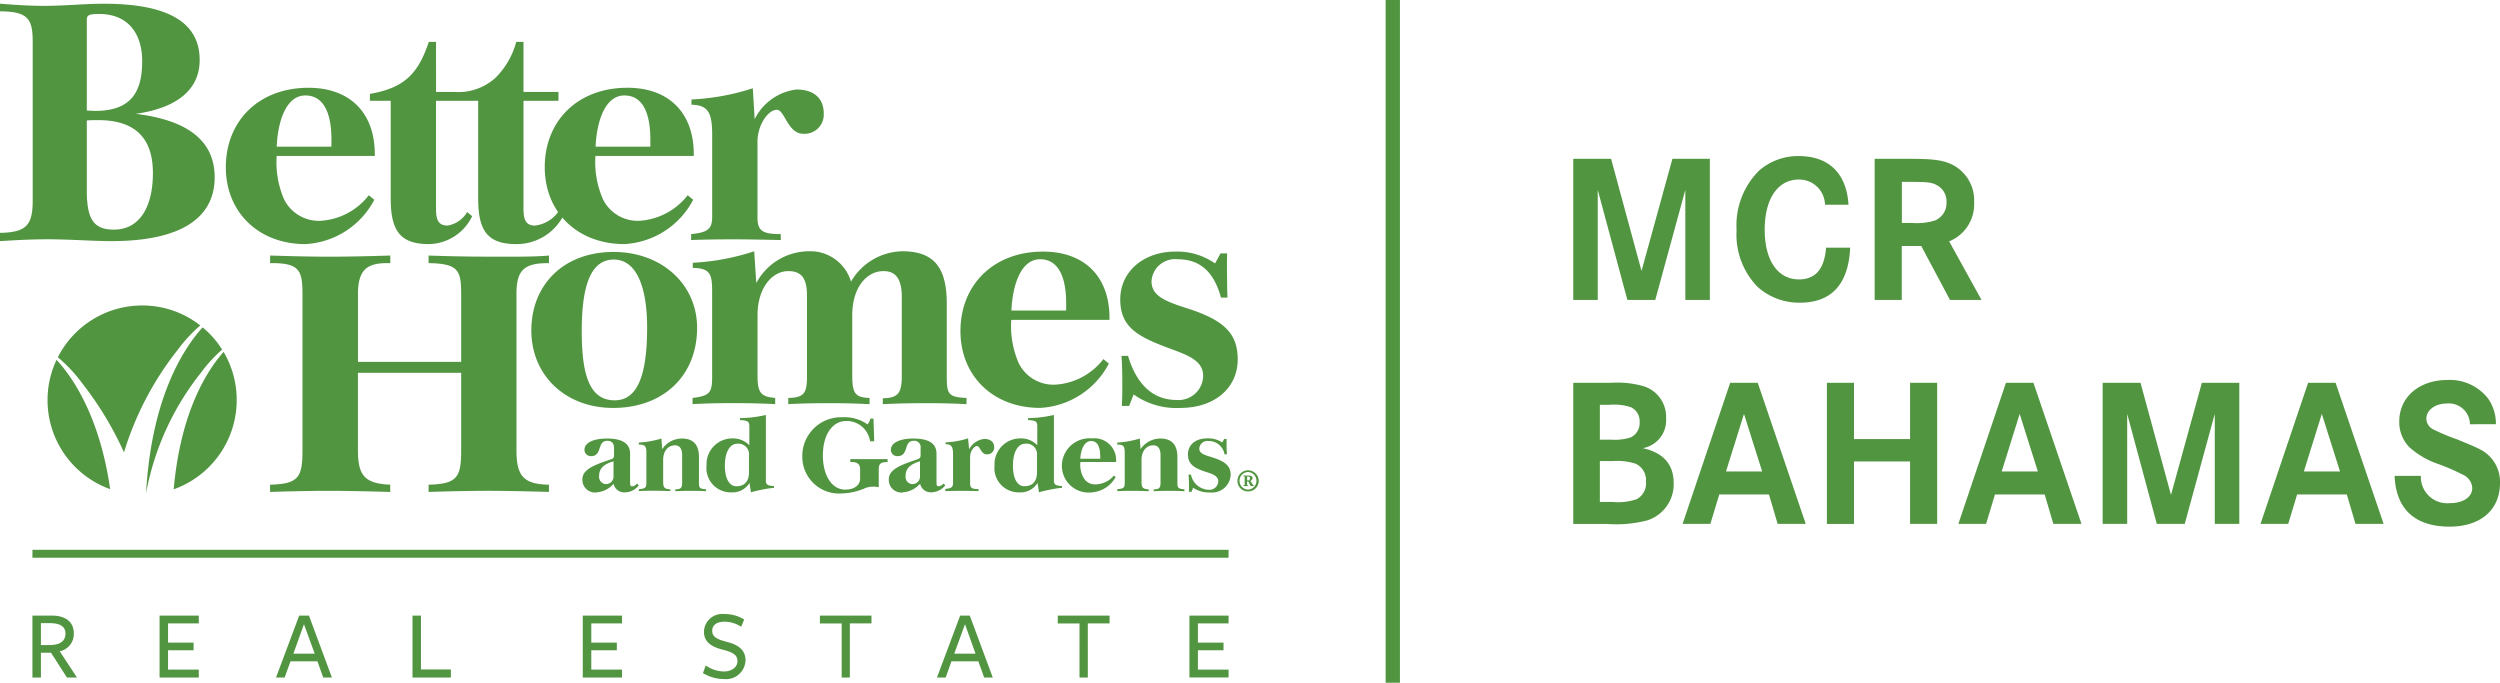
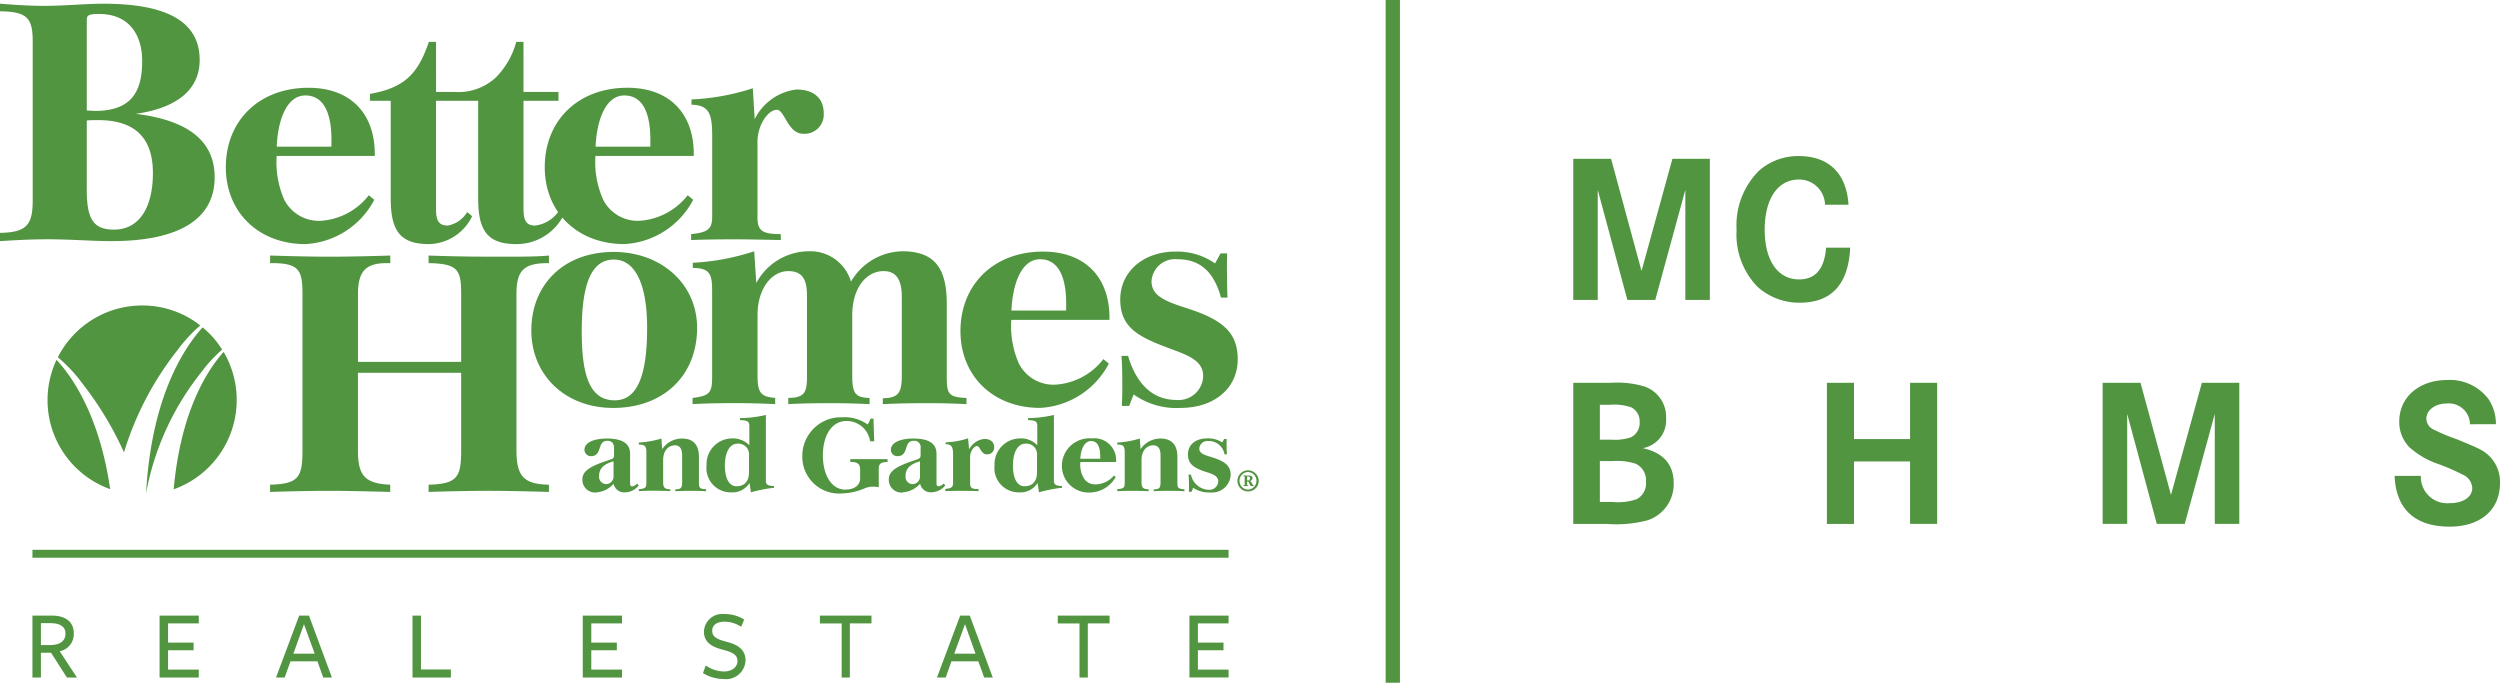
<svg xmlns="http://www.w3.org/2000/svg" width="249.003" height="68" viewBox="0 0 249.003 68">
  <defs>
    <clipPath id="a">
      <rect width="249.003" height="68" fill="#519541" />
    </clipPath>
  </defs>
  <g transform="translate(0 0)">
    <rect width="1.424" height="68" transform="translate(138.011 0)" fill="#519541" />
    <g transform="translate(0 0)">
      <g clip-path="url(#a)">
        <path d="M5.632,35.924a9.422,9.422,0,0,0,5.342,12.881C9.922,41.561,7.267,37.693,5.632,35.924M17.3,48.82a9.446,9.446,0,0,0,4.973-13.687c-1.653,1.855-4.286,5.957-4.973,13.687m2.789-11.712a13.866,13.866,0,0,1,2.035-2.2A8.995,8.995,0,0,0,20.18,32.69c-1.9,2.1-5.1,6.985-5.633,16.523a27.2,27.2,0,0,1,5.546-12.105m-11.9,1.157a33.314,33.314,0,0,1,4.156,6.877A30.957,30.957,0,0,1,17.7,34.929,14.679,14.679,0,0,1,19.948,32.5a9.318,9.318,0,0,0-5.787-1.99,9.415,9.415,0,0,0-8.4,5.157,14.675,14.675,0,0,1,2.427,2.594m110.281,29.3h3.9v-.786h-3.056V64.852h2.551v-.766h-2.551V62.172h3.056V61.4h-3.9Zm-10.121-5.387h2.168V61.4h-5.161v.782h2.164v5.387h.829ZM97.165,65.193h-2.12l1.07-2.937Zm1.717,2.372L96.591,61.4h-.959l-2.312,6.169h.87l.576-1.614h2.678l.583,1.614ZM84.646,62.177H86.8V61.4H81.663v.782H83.83v5.387h.816ZM73.454,65.928c0,.605-.569,1.036-1.358,1.036a3.221,3.221,0,0,1-1.8-.6l-.281.761a4,4,0,0,0,2.066.591,1.945,1.945,0,0,0,2.176-1.846c0-1.172-.915-1.608-1.82-1.843-.975-.259-1.5-.479-1.5-1.11,0-.516.369-.912,1.252-.912a3.041,3.041,0,0,1,1.632.507l.3-.721a3.565,3.565,0,0,0-1.949-.544,1.827,1.827,0,0,0-2.059,1.734c0,1.2.97,1.562,1.841,1.806,1.022.259,1.495.507,1.495,1.138M58.045,67.564h3.91v-.786H58.893V64.852h2.545v-.766H58.893V62.172h3.062V61.4h-3.91Zm-16.96,0h3.822v-.8H41.929V61.4h-.844Zm-9.74-2.372H29.22l1.055-2.937Zm1.713,2.372L30.773,61.4H29.8l-2.31,6.169h.86l.586-1.614h2.683l.575,1.614Zm-17.164,0H19.8v-.786H16.738V64.852h2.545v-.766H16.738V62.172H19.8V61.4H15.894ZM4.076,64.333V62.15h.9c.944,0,1.545.3,1.545,1.035,0,.77-.575,1.148-1.576,1.148Zm0,3.231V65.1H5.085l1.582,2.467h1L5.948,64.948a1.731,1.731,0,0,0,1.4-1.8c0-1.087-.78-1.75-2.182-1.75H3.23v6.169ZM3.23,55.638H122.367v-.794H3.23Zm42-46.4h-1.8V4.251h-.718c-1.113,3.357-2.591,4.6-5.867,5.185v.686h2.071v9.7c0,3.169.869,4.576,3.812,4.576a4.88,4.88,0,0,0,4.3-2.78l-.5-.414a2.773,2.773,0,0,1-1.944,1.345c-.923,0-1.158-.559-1.158-1.695V10.122h4.2v9.7c0,3.169.862,4.576,3.81,4.576a5.252,5.252,0,0,0,4.65-2.78l-.5-.414a3.307,3.307,0,0,1-2.292,1.345c-.919,0-1.154-.559-1.154-1.695V10.122h3.485V9.238H52.141V4.251h-.722A7.956,7.956,0,0,1,49.386,7.8a5.5,5.5,0,0,1-4.16,1.44M124.3,47.1a.874.874,0,0,0,0,1.747.874.874,0,0,0,0-1.747m0,1.929a1.043,1.043,0,0,1-1.048-1.051,1.058,1.058,0,0,1,1.048-1.052,1.072,1.072,0,0,1,1.073,1.052A1.057,1.057,0,0,1,124.3,49.03m-.086-.684c0,.066.037.078.11.078V48.5h-.478v-.077c.08,0,.124-.012.124-.075v-.76c0-.056-.02-.056-.118-.056v-.086h.5c.186,0,.4.034.4.263a.307.307,0,0,1-.275.281c.1.019.145.1.2.2.085.145.135.232.2.232V48.5h-.238c-.108,0-.128-.115-.186-.214-.062-.142-.079-.238-.168-.238h-.075Zm0-.77v.35l.07.018a.2.2,0,0,0,.219-.222c0-.124-.063-.18-.193-.18h-.04c-.045,0-.056.012-.056.033m-5.792.628c0,.223.01.51-.007.862h.268l.154-.4a2.8,2.8,0,0,0,1.683.467,1.854,1.854,0,0,0,2.057-1.753c0-.869-.532-1.323-1.77-1.722-.853-.263-1.349-.39-1.357-.9a.812.812,0,0,1,.891-.749,1.593,1.593,0,0,1,1.624,1.326h.241c-.027-.287-.032-.547-.035-.776,0-.245-.006-.488,0-.754h-.238l-.193.346a2.577,2.577,0,0,0-1.533-.4c-1.1,0-1.9.618-1.886,1.617s.679,1.374,1.94,1.766c.673.213,1.07.436,1.081.89a.884.884,0,0,1-.965.844,1.868,1.868,0,0,1-1.756-1.515h-.245a8.373,8.373,0,0,1,.046.853m-7.478-.751a2.435,2.435,0,0,1-1.749.871,1.32,1.32,0,0,1-1.184-.519,2.541,2.541,0,0,1-.4-1.707h3.553v-.071a2.161,2.161,0,0,0-2.4-2.279,2.751,2.751,0,0,0-3,2.742,2.664,2.664,0,0,0,2.889,2.644,2.98,2.98,0,0,0,2.473-1.546Zm-1.356-1.68H107.6c.04-.831.363-1.762,1.073-1.762.691,0,.909.684.909,1.516ZM94.157,48.8V49c.714-.025,1.227-.025,1.6-.025.576,0,1.149.007,1.708.025v-.2c-.627,0-.841-.1-.841-.571V45.6c0-.557.38-1.092.691-1.092.29,0,.4.828.96.828a.678.678,0,0,0,.746-.7c0-.532-.362-.832-.988-.832a1.922,1.922,0,0,0-1.51,1.039l-.1-1.1a8.245,8.245,0,0,1-2.238.4v.183c.623.007.74.3.74,1.048v2.8c0,.439-.168.544-.758.605m-4.24.341a2.523,2.523,0,0,0,1.717-.857,1.083,1.083,0,0,0,1.1.857,1.815,1.815,0,0,0,1.4-.684l-.153-.2a.776.776,0,0,1-.493.282c-.161,0-.221-.093-.221-.328V45.271c0-1.011-.768-1.508-2.3-1.508-1.43,0-2.246.461-2.246,1.113a.634.634,0,0,0,.683.64c.565,0,.724-.408.856-.835.093-.306.225-.692.735-.692a.63.63,0,0,1,.688.723v.723c0,.223-.1.319-.31.39l-.851.3c-1.373.5-2.007.961-2.007,1.7a1.266,1.266,0,0,0,1.4,1.314m1.708-3.11v1.5a.753.753,0,0,1-.789.773.72.72,0,0,1-.646-.8c0-.761.463-1.187,1.435-1.472m-54.9-26.5a6.588,6.588,0,0,1-4.82,2.548,3.875,3.875,0,0,1-3.6-2.1,9.19,9.19,0,0,1-.754-4.362h9.77v-.189c0-4.085-2.458-6.6-6.6-6.6-4.952,0-8.236,3.3-8.236,7.915,0,4.471,3.251,7.655,7.932,7.655a8.245,8.245,0,0,0,6.856-4.412ZM33.01,14.692H27.561c.1-2.433.9-5.1,2.851-5.1,1.929,0,2.6,1.947,2.6,4.382Zm35.484,4.836a6.619,6.619,0,0,1-4.824,2.548,3.859,3.859,0,0,1-3.592-2.1,9.141,9.141,0,0,1-.77-4.362H69.1v-.189c0-4.085-2.461-6.6-6.611-6.6-4.954,0-8.231,3.3-8.231,7.915,0,4.471,3.25,7.655,7.932,7.655a8.233,8.233,0,0,0,6.851-4.412Zm-3.718-4.836H59.322c.1-2.433.915-5.1,2.86-5.1s2.593,1.947,2.593,4.382ZM109.9,35.85a6.54,6.54,0,0,1-4.82,2.547,3.861,3.861,0,0,1-3.594-2.1,9.192,9.192,0,0,1-.762-4.353h9.783v-.2c0-4.085-2.467-6.6-6.618-6.6-4.948,0-8.227,3.321-8.227,7.915,0,4.471,3.251,7.652,7.931,7.652a8.214,8.214,0,0,0,6.85-4.412Zm-3.712-4.836h-5.448c.1-2.427.9-5.108,2.853-5.108,1.924,0,2.6,1.955,2.6,4.394ZM85.669,46.838v.894c0,.7-.593,1.117-1.49,1.117-1.35,0-2.22-1.452-2.22-3.4,0-2.01.9-3.435,2.35-3.435a2.355,2.355,0,0,1,2.35,2.02h.413L87,41.774H86.69a.853.853,0,0,1-.12.331c-.078.13-.157.254-.157.254a3.966,3.966,0,0,0-2.551-.714,3.827,3.827,0,0,0-3.238,1.623,3.788,3.788,0,0,0-.714,2.3,3.663,3.663,0,0,0,3.978,3.661,6.125,6.125,0,0,0,2.337-.55,2.394,2.394,0,0,1,1.3-.063V46.792c0-.522.206-.689.878-.689v-.291H84.691V46.1h.132c.578,0,.846.226.846.736m17.813,2.282a13.591,13.591,0,0,1,2.3-.451v-.176c-.572-.015-.81-.133-.81-.495V41.413a11.673,11.673,0,0,1-2.572.315v.2c.739.034.914.115.914.619V44.43a2.222,2.222,0,0,0-1.7-.68,2.566,2.566,0,0,0-2.556,2.7,2.414,2.414,0,0,0,2.48,2.674,1.969,1.969,0,0,0,1.8-.94Zm-1.335-4.845a1.056,1.056,0,0,1,1.139,1.178v1.685c0,.9-.457,1.377-1.252,1.377-.762,0-1.143-.853-1.143-2.068,0-1.278.458-2.171,1.256-2.171M74.793,49.121a13.439,13.439,0,0,1,2.3-.451v-.176c-.57-.015-.811-.133-.811-.495V41.413a11.64,11.64,0,0,1-2.58.315v.2c.746.034.933.115.933.619V44.43a2.278,2.278,0,0,0-1.709-.68,2.564,2.564,0,0,0-2.552,2.7,2.414,2.414,0,0,0,2.478,2.674,1.975,1.975,0,0,0,1.8-.94Zm-1.336-4.845A1.06,1.06,0,0,1,74.6,45.454v1.685c0,.9-.46,1.377-1.246,1.377-.763,0-1.156-.853-1.156-2.068,0-1.278.464-2.171,1.258-2.171M111.28,48.82v.189c.513-.031,1-.037,1.457-.037.411,0,.961.007,1.675.037V48.82c-.583-.015-.714-.191-.714-.726V45.9c0-.9.483-1.46,1.173-1.46.481,0,.719.337.719.99v2.717c0,.527-.119.674-.678.674v.189c.578-.031,1.073-.037,1.5-.037.495,0,1.016.007,1.559.037V48.82c-.645-.049-.7-.157-.7-.674V45.6c0-1.224-.582-1.837-1.679-1.837a2.382,2.382,0,0,0-1.994,1.061l-.072-1.061a9.567,9.567,0,0,1-2.245.4v.2c.6,0,.743.154.743.773v3c0,.507-.063.61-.743.674m-47.653,0v.189c.523-.031,1.008-.037,1.465-.037.4,0,.959.007,1.673.037V48.82c-.584-.015-.714-.191-.714-.726V45.9c0-.9.486-1.46,1.176-1.46.469,0,.713.337.713.99v2.717c0,.527-.122.674-.679.674v.189c.567-.031,1.083-.037,1.506-.037.491,0,1,.007,1.558.037V48.82c-.665-.049-.71-.157-.71-.674V45.6c0-1.224-.578-1.837-1.676-1.837a2.367,2.367,0,0,0-1.988,1.061l-.073-1.061a9.694,9.694,0,0,1-2.252.4v.2c.605,0,.752.154.752.773v3c0,.507-.065.61-.752.674m-4.228.316a2.506,2.506,0,0,0,1.718-.857,1.076,1.076,0,0,0,1.106.857,1.791,1.791,0,0,0,1.391-.684l-.152-.2c-.157.137-.29.282-.488.282-.159,0-.216-.093-.216-.328V45.271c0-1.011-.779-1.508-2.29-1.508-1.45,0-2.255.461-2.255,1.113a.635.635,0,0,0,.679.64c.554,0,.714-.408.848-.835.1-.306.232-.692.748-.692.438,0,.671.247.671.723v.723a.36.36,0,0,1-.287.39l-.865.3c-1.368.5-2,.961-2,1.7A1.265,1.265,0,0,0,59.4,49.136m1.708-3.11v1.5a.746.746,0,0,1-.778.773.722.722,0,0,1-.659-.8c0-.761.468-1.187,1.437-1.472m50.67-7.986c.007.636.014,1.459-.043,2.473h.73l.449-1.144a7.312,7.312,0,0,0,4.655,1.344c3.418,0,5.731-2,5.71-4.879-.024-2.517-1.326-3.843-4.93-5.006-2.351-.752-3.645-1.271-3.657-2.737a2.346,2.346,0,0,1,2.594-2.186c2.01,0,3.562,1,4.325,3.822h.649c-.035-.847-.04-1.573-.045-2.244-.014-.7-.015-1.388.01-2.162h-.658l-.545,1a6.563,6.563,0,0,0-3.978-1.178c-3.062,0-5.488,1.929-5.466,4.816.029,2.864,1.916,3.739,5.379,5,1.8.668,2.87,1.243,2.88,2.573a2.452,2.452,0,0,1-2.637,2.389c-2.675,0-4.132-1.978-4.843-4.394H111.7c.075,1.011.078,1.837.08,2.508m-42.8,1.678v.622c1.153-.068,2.524-.1,4.083-.1,1.417,0,2.784.028,4.146.1v-.622c-1.557-.106-1.757-.658-1.757-2.307V31.46c0-2.644,1.413-4.373,3.061-4.373,1.364,0,1.862.776,1.862,2.443v8.116c0,1.638-.335,2.044-1.862,2.072v.622c.4-.031,1.812-.1,4.184-.1,1.267,0,2.558.028,3.913.1v-.622c-1.521-.028-1.724-.566-1.724-2.307V31.46c0-2.678,1.389-4.373,3.113-4.373,1.286,0,1.821.87,1.821,2.6V37.51c0,1.738-.365,2.208-1.892,2.242v.588c1.286-.068,2.811-.1,4.481-.1,1.3,0,2.546.028,3.857.1v-.622C94.4,39.65,94.3,39.285,94.3,37.51V30.362c0-3.487-1.144-5.25-4.421-5.25a6.03,6.03,0,0,0-5.118,3.023,4.226,4.226,0,0,0-4.256-3.023,5.964,5.964,0,0,0-5.176,3.162l-.21-3.162A23.326,23.326,0,0,1,69,26.256v.51c1.7.031,1.929.6,1.929,2.27v8.61c0,1.537-.231,1.871-1.958,2.072m-7.85-14.541c-5.042,0-8.2,3.326-8.2,7.81s3.4,7.727,8.148,7.727c5.006,0,8.363-3.215,8.363-7.977,0-4.378-3.57-7.559-8.314-7.559m.107,14.779c-2.546,0-3.283-2.622-3.283-6.895,0-4.4.844-7.125,3.194-7.125,2.227,0,3.318,2.656,3.318,6.765,0,4.493-.845,7.254-3.229,7.254M26.9,48.36v.721c2.363-.072,4.342-.109,5.969-.109,1.248,0,3.259.037,6,.109V48.36c-2.535-.111-3.218-.909-3.218-3.422V37.216H45.932v7.721c0,2.68-.389,3.351-3.244,3.422v.721c2.438-.072,4.411-.109,5.974-.109,1.4,0,3.409.037,6.014.109V48.36c-2.567-.043-3.235-.909-3.235-3.422V29.4c0-2.272.63-3.107,3.1-3.107h.136v-.757c-1.255.115-2.745.115-4.442.115-1.944,0-4.447,0-7.547-.115v.757c2.988.044,3.244.732,3.244,3.107v6.728H35.654V29.4c0-2.235.718-3.107,2.836-3.107h.382v-.757c-2.363.074-4.374.115-6,.115-1.667,0-3.637-.041-5.969-.115v.757h.217c2.724,0,3.007.763,3.007,3.107V44.937c0,2.68-.382,3.351-3.224,3.422M68.837,23.4v.591c1.957-.068,3.386-.068,4.384-.068,1.592,0,3.021.043,4.546.068V23.4c-1.732,0-2.32-.266-2.32-1.626V14.185c0-1.635,1.051-3.166,1.925-3.166.785,0,1.087,2.386,2.62,2.386a1.908,1.908,0,0,0,2.053-2.031c0-1.515-1-2.375-2.718-2.375a5.368,5.368,0,0,0-4.16,2.953L74.98,8.873a22.921,22.921,0,0,1-6.108,1.117v.523c1.728.041,2.062.881,2.062,3.049v8.106c0,1.262-.473,1.568-2.1,1.732M0,24.1c1.7-.108,3.257-.183,4.678-.183,2.364,0,4.512.183,6.422.183,6.807,0,10.281-2.235,10.281-6.357,0-3.7-2.775-5.7-7.855-6.32,4.2-.6,6.361-2.483,6.361-5.355,0-3.766-3.151-5.614-9.579-5.614-1.834,0-3.849.214-6,.214C3.22.665,1.8.6,0,.451v.76c2.7.034,3.257.656,3.257,2.993V20.066c0,2.43-.629,3.169-3.257,3.21ZM9.435,11.127c-.245,0-.529-.032-.79-.032V2.145c0-.532.1-.667,1.251-.667,2.885,0,4.265,1.985,4.265,4.7,0,3.29-1.28,4.954-4.726,4.954m-.79,7.844V12.082c.4-.034.79-.034,1.136-.034,3.744,0,5.449,1.855,5.449,5.266,0,3.318-1.279,5.64-3.887,5.64-2.084,0-2.7-1.116-2.7-3.982" transform="translate(0 -0.084)" fill="#519541" />
        <path d="M196.568,19.464,199.6,30.632l3.076-11.168h3.729V33.518h-2.443V22.561l-2.993,10.957H198.19l-2.95-10.957V33.518H192.8V19.464Z" transform="translate(-36.102 -3.645)" fill="#519541" />
        <path d="M221.624,23.973a2.57,2.57,0,0,0-2.614-2.508c-2.086,0-3.393,1.918-3.393,4.994s1.307,4.952,3.414,4.952c1.643,0,2.529-1.032,2.7-3.162h2.4c-.168,3.625-1.854,5.48-4.994,5.48a6.167,6.167,0,0,1-4.256-1.6,7.466,7.466,0,0,1-2.065-5.648,7.664,7.664,0,0,1,2.234-5.9,5.882,5.882,0,0,1,3.961-1.454c2.993,0,4.763,1.728,4.952,4.846Z" transform="translate(-39.85 -3.582)" fill="#519541" />
-         <path d="M233.246,19.464c2.487,0,3.435.147,4.4.674a3.973,3.973,0,0,1,2,3.645,3.979,3.979,0,0,1-2.486,3.9l3.223,5.837h-3.139l-2.866-5.373h-1.939v5.373h-2.7V19.464Zm.169,6.384a6.221,6.221,0,0,0,2.3-.232,1.867,1.867,0,0,0,1.179-1.853,1.808,1.808,0,0,0-.905-1.644c-.549-.316-.927-.358-2.761-.358h-.779v4.088Z" transform="translate(-43.021 -3.645)" fill="#519541" />
        <path d="M196.567,46.91a9.456,9.456,0,0,1,3.288.358,3.187,3.187,0,0,1,2.191,3.182,2.815,2.815,0,0,1-2.318,2.971c2.065.463,3.076,1.623,3.076,3.5a3.786,3.786,0,0,1-2.612,3.688,12.243,12.243,0,0,1-4.067.358H192.8V46.91Zm.042,5.667a5.088,5.088,0,0,0,1.918-.231,1.564,1.564,0,0,0,.884-1.517,1.544,1.544,0,0,0-.842-1.475,5.228,5.228,0,0,0-2.107-.253h-1.011v3.476Zm.063,6.2a5.78,5.78,0,0,0,2.445-.274,1.776,1.776,0,0,0,.927-1.75,1.8,1.8,0,0,0-1.053-1.791,6.006,6.006,0,0,0-2.255-.252h-1.285v4.067Z" transform="translate(-36.102 -8.784)" fill="#519541" />
-         <path d="M213.684,46.91l4.784,14.055h-2.8l-.865-2.929h-4.951l-.886,2.929H206.2l4.741-14.055Zm-1.369,3.1-1.791,5.731h3.6Z" transform="translate(-38.612 -8.784)" fill="#519541" />
        <path d="M232.169,52.515V46.91h2.7V60.965h-2.7V54.749h-5.584v6.216h-2.7V46.91h2.7v5.606Z" transform="translate(-41.924 -8.784)" fill="#519541" />
-         <path d="M247.472,46.91l4.784,14.055h-2.8l-.864-2.929h-4.952l-.886,2.929h-2.76l4.741-14.055Zm-1.37,3.1-1.791,5.731h3.6Z" transform="translate(-44.939 -8.784)" fill="#519541" />
        <path d="M261.449,46.91l3.035,11.168L267.56,46.91h3.729V60.965h-2.443V50.008l-2.993,10.957h-2.781l-2.95-10.957V60.965h-2.444V46.91Z" transform="translate(-48.251 -8.784)" fill="#519541" />
-         <path d="M284.5,46.91l4.784,14.055h-2.8l-.865-2.929h-4.951l-.886,2.929h-2.76l4.741-14.055Zm-1.37,3.1-1.791,5.731h3.6Z" transform="translate(-51.873 -8.784)" fill="#519541" />
        <path d="M300.963,50.976a2.1,2.1,0,0,0-2.3-2.065c-1.158,0-2.043.653-2.043,1.517a1.22,1.22,0,0,0,.716,1.074,20.293,20.293,0,0,0,2.318.97c2.424.99,2.74,1.159,3.33,1.769a3.587,3.587,0,0,1,.969,2.592c0,2.677-1.938,4.342-5.015,4.342-3.457,0-5.353-1.75-5.48-5.057h2.613a2.631,2.631,0,0,0,2.888,2.717c1.327,0,2.233-.61,2.233-1.5a1.541,1.541,0,0,0-.97-1.348,20.426,20.426,0,0,0-2.424-1.053,8.252,8.252,0,0,1-2.886-1.686,3.581,3.581,0,0,1-.991-2.55c0-2.424,1.981-4.13,4.8-4.13a4.811,4.811,0,0,1,4.067,1.875,4.335,4.335,0,0,1,.758,2.528Z" transform="translate(-54.952 -8.721)" fill="#519541" />
      </g>
    </g>
  </g>
</svg>